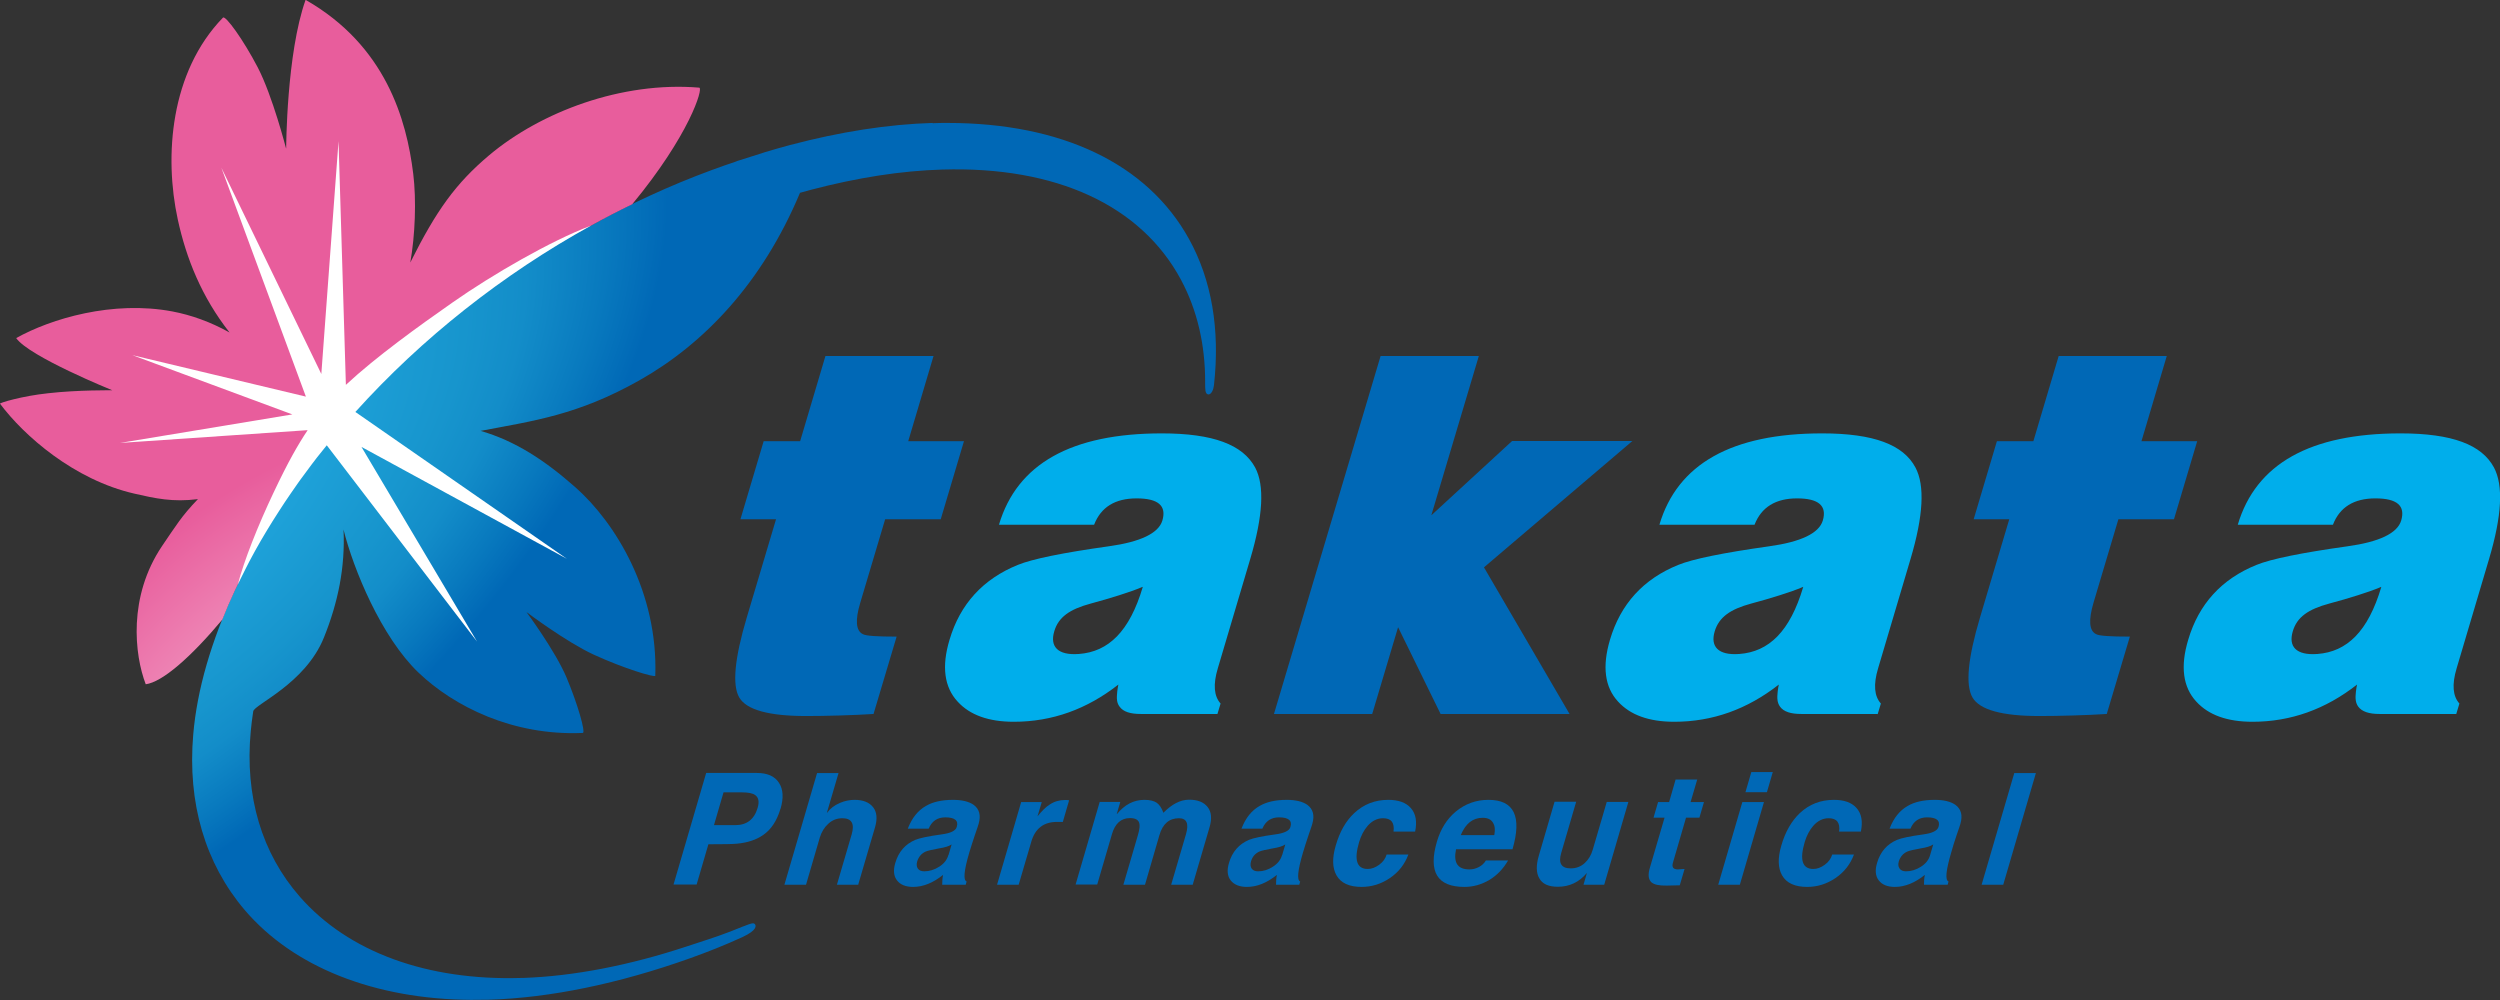
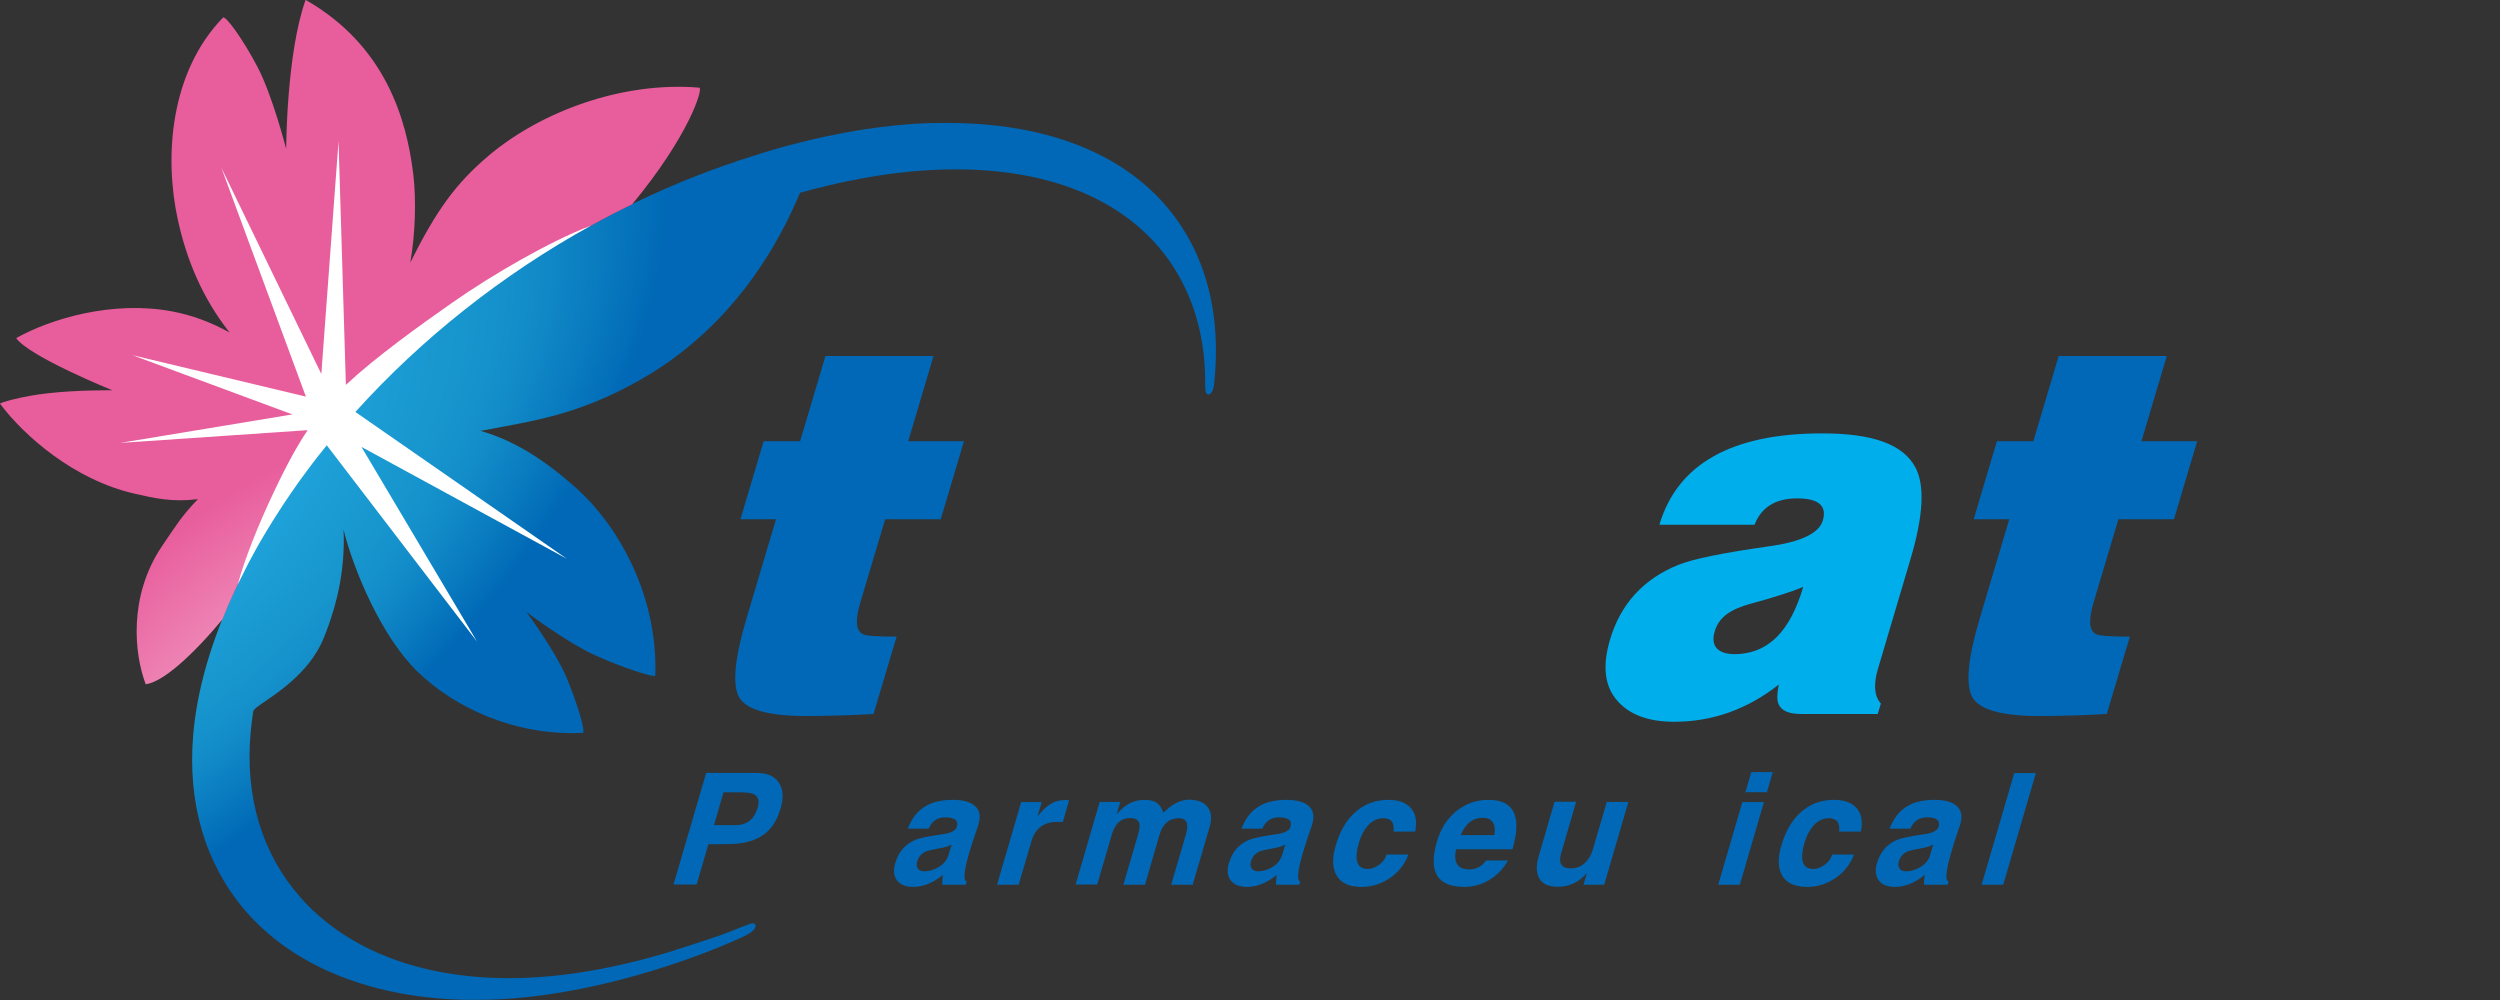
<svg xmlns="http://www.w3.org/2000/svg" id="_レイヤー_2" data-name="レイヤー_2" width="170" height="68" viewBox="0 0 170 68">
  <rect x="0" y="0" width="170" height="68" fill="#333333" stroke="none" />
  <defs>
    <radialGradient id="_名称未設定グラデーション_5" data-name="名称未設定グラデーション 5" cx="-3662.82" cy="10283.04" fx="-3662.82" fy="10283.04" r="110.34" gradientTransform="translate(2562.73 660.6) rotate(-41.4) scale(.41 -.21)" gradientUnits="userSpaceOnUse">
      <stop offset="0" stop-color="#fff" />
      <stop offset="0" stop-color="#fff" />
      <stop offset=".05" stop-color="#e8f5fb" />
      <stop offset=".14" stop-color="#aeddf1" />
      <stop offset=".28" stop-color="#52b8e2" />
      <stop offset=".35" stop-color="#1fa3da" />
      <stop offset=".63" stop-color="#1795cd" />
      <stop offset=".74" stop-color="#138dc9" />
      <stop offset=".89" stop-color="#0879be" />
      <stop offset="1" stop-color="#0068b6" />
    </radialGradient>
    <radialGradient id="_名称未設定グラデーション_4" data-name="名称未設定グラデーション 4" cx="-3844.87" cy="7017.08" fx="-3844.87" fy="7017.08" r="75.41" gradientTransform="translate(2578.77 683.84) rotate(-39.32) scale(.41 -.3)" gradientUnits="userSpaceOnUse">
      <stop offset="0" stop-color="#fff" />
      <stop offset=".13" stop-color="#fff" />
      <stop offset=".21" stop-color="#f9d7e6" />
      <stop offset=".28" stop-color="#f4b9d3" />
      <stop offset=".33" stop-color="#f3aecd" />
      <stop offset=".47" stop-color="#f19dc3" />
      <stop offset=".74" stop-color="#ed7db0" />
      <stop offset="1" stop-color="#e85d9c" />
    </radialGradient>
  </defs>
  <g id="_レイヤー_1-2" data-name="レイヤー_1">
    <g id="_レイヤー_1-2">
      <g>
        <path d="M53.07,55c-.24.81-.63,1.41-1.19,1.79-.45.31-1.03.51-1.76.58-.29.03-.94.04-1.95.04l-.8,2.74h-1.57l2.22-7.59h3.43c.73,0,1.23.22,1.52.67.29.44.32,1.03.11,1.76M51.52,54.93c.12-.4.07-.69-.16-.86-.17-.13-.48-.19-.92-.19h-1.24l-.65,2.23h1.45c.78,0,1.29-.39,1.52-1.18" fill="#0068b6" />
-         <path d="M58.38,60.16h-1.47l1-3.41c.22-.74,0-1.11-.63-1.11-.36,0-.68.12-.95.37-.27.24-.46.55-.58.93l-.94,3.22h-1.47l2.22-7.59h1.46l-.79,2.69h.02c.2-.28.49-.5.86-.66.33-.14.67-.21,1-.21.58,0,1,.17,1.26.5.26.33.3.79.13,1.37l-1.14,3.89h0Z" fill="#0068b6" />
        <path d="M65.65,60.16h-1.58c0-.21.01-.43.06-.67-.67.54-1.35.82-2.04.82-.5,0-.87-.15-1.09-.44-.23-.29-.27-.69-.12-1.19.22-.76.68-1.28,1.36-1.57.3-.12.89-.25,1.78-.37.62-.08.97-.25,1.04-.51.13-.43-.13-.65-.78-.65-.54,0-.92.26-1.13.77h-1.42c.28-.73.69-1.24,1.24-1.55.46-.27,1.07-.41,1.83-.41.61,0,1.08.11,1.41.34.39.29.5.71.34,1.28,0,.03-.09.28-.25.75-.16.48-.29.88-.39,1.22-.36,1.22-.42,1.87-.18,1.96l-.06.22h0ZM64.5,58.14l.21-.72c-.17.12-.46.21-.85.27-.45.08-.75.15-.9.21-.3.13-.49.36-.59.67-.06.2-.04.37.04.49.09.13.24.19.44.19.34,0,.68-.1,1.01-.31.33-.21.54-.47.63-.8" fill="#0068b6" />
        <path d="M72.29,55.89h-.42c-.9,0-1.48.45-1.74,1.34l-.86,2.93h-1.47l1.64-5.62h1.4l-.29.97c.31-.38.58-.65.83-.8.31-.21.66-.31,1.04-.31.07,0,.16,0,.28.02l-.43,1.48Z" fill="#0068b6" />
        <path d="M81.11,60.16h-1.47l1-3.41c.22-.74.06-1.11-.47-1.11-.66,0-1.11.38-1.33,1.15l-.98,3.37h-1.47l.99-3.38c.11-.38.14-.65.09-.81-.06-.22-.27-.34-.63-.34-.61,0-1.02.37-1.23,1.1l-1,3.42h-1.47l1.64-5.62h1.4l-.24.82h.02c.52-.64,1.14-.96,1.86-.96.37,0,.65.07.84.2.19.14.34.36.45.68.58-.59,1.16-.89,1.75-.89s1,.17,1.26.5c.26.33.3.79.13,1.37l-1.14,3.89h0Z" fill="#0068b6" />
        <path d="M88.35,60.16h-1.58c0-.21.01-.43.06-.67-.67.54-1.35.82-2.04.82-.5,0-.87-.15-1.1-.44-.23-.29-.27-.69-.12-1.19.22-.76.68-1.28,1.36-1.57.29-.12.89-.25,1.78-.37.62-.08.97-.25,1.04-.51.13-.43-.13-.65-.78-.65-.54,0-.92.26-1.13.77h-1.42c.28-.73.69-1.24,1.24-1.55.47-.27,1.07-.41,1.83-.41.61,0,1.08.11,1.41.34.39.29.5.71.34,1.28,0,.03-.09.28-.25.75-.16.48-.29.88-.39,1.22-.36,1.22-.42,1.87-.19,1.96l-.06.22h0ZM87.19,58.14l.21-.72c-.17.12-.46.21-.85.27-.45.08-.75.15-.9.21-.3.13-.49.36-.58.67-.06.2-.04.36.04.49.09.13.24.19.44.19.34,0,.68-.1,1-.31.33-.21.54-.47.63-.8" fill="#0068b6" />
        <path d="M96.24,56.55h-1.48c.08-.61-.16-.91-.71-.91-.4,0-.76.18-1.06.53-.25.29-.44.66-.57,1.09-.36,1.22-.16,1.83.59,1.83.26,0,.52-.1.78-.29.26-.19.42-.42.5-.69h1.48c-.25.67-.67,1.2-1.26,1.6-.59.4-1.23.6-1.92.6-.84,0-1.41-.26-1.71-.79-.28-.5-.3-1.17-.05-2.02.27-.94.69-1.68,1.26-2.21.64-.6,1.41-.9,2.31-.9.69,0,1.2.18,1.53.55.35.39.44.93.3,1.6" fill="#0068b6" />
        <path d="M102.83,57.75h-3.82c-.19.92.11,1.37.91,1.37.22,0,.43-.05.64-.16.21-.11.37-.26.48-.45h1.51c-.33.57-.75,1.01-1.28,1.33-.53.31-1.09.47-1.69.47-1.85,0-2.47-1.03-1.87-3.08.25-.85.67-1.53,1.28-2.04.64-.53,1.38-.8,2.22-.8,1.75,0,2.29,1.12,1.64,3.36M101.61,56.79c.07-.35.05-.63-.09-.85-.13-.22-.36-.33-.7-.33-.67,0-1.16.39-1.49,1.18h2.27Z" fill="#0068b6" />
        <path d="M109.08,60.16h-1.4l.23-.8c-.53.63-1.19.94-1.98.94-.63,0-1.05-.19-1.26-.58-.21-.36-.22-.86-.04-1.5l1.08-3.7h1.47l-1.02,3.49c-.2.69.01,1.04.65,1.04.37,0,.69-.12.96-.37.25-.23.43-.53.54-.91l.95-3.24h1.47l-1.64,5.62Z" fill="#0068b6" />
-         <path d="M114.22,60.2l-.88.02c-.51.01-.85-.06-1.04-.22-.21-.19-.25-.52-.11-.99l1-3.41h-.75l.31-1.06h.75l.44-1.53h1.47l-.45,1.53h.91l-.31,1.06h-.91l-.89,3.06c-.09.31.02.46.34.46.04,0,.19-.01.45-.03l-.33,1.12h0Z" fill="#0068b6" />
        <path d="M118.31,60.16h-1.47l1.64-5.62h1.47l-1.64,5.62h0ZM120.15,53.87h-1.46l.4-1.37h1.46l-.4,1.37h0Z" fill="#0068b6" />
        <path d="M126.54,56.55h-1.48c.08-.61-.16-.91-.71-.91-.4,0-.76.18-1.06.53-.25.29-.44.66-.57,1.09-.36,1.22-.16,1.83.59,1.83.26,0,.52-.1.78-.29.26-.19.42-.42.5-.69h1.48c-.25.67-.67,1.2-1.26,1.6-.59.4-1.23.6-1.92.6-.84,0-1.41-.26-1.71-.79-.28-.5-.3-1.17-.05-2.02.27-.94.7-1.68,1.26-2.21.64-.6,1.41-.9,2.32-.9.69,0,1.2.18,1.53.55.35.39.44.93.3,1.6" fill="#0068b6" />
        <path d="M132.41,60.16h-1.58c0-.21.01-.43.06-.67-.67.54-1.35.82-2.04.82-.5,0-.87-.15-1.09-.44-.23-.29-.27-.69-.12-1.19.22-.76.68-1.28,1.36-1.57.3-.12.89-.25,1.78-.37.61-.08.96-.25,1.04-.51.13-.43-.13-.65-.78-.65-.54,0-.92.26-1.13.77h-1.42c.28-.73.69-1.24,1.24-1.55.46-.27,1.07-.41,1.83-.41.61,0,1.08.11,1.41.34.39.29.5.71.34,1.28,0,.03-.09.28-.25.75-.16.48-.29.88-.38,1.22-.36,1.22-.42,1.87-.18,1.96l-.06.22h0ZM131.25,58.14l.21-.72c-.17.12-.46.21-.85.27-.45.08-.75.15-.9.21-.3.13-.49.36-.59.67-.06.2-.04.36.05.49.09.13.24.19.44.19.34,0,.68-.1,1.01-.31.33-.21.54-.47.63-.8" fill="#0068b6" />
        <polygon points="136.22 60.16 134.75 60.16 136.97 52.57 138.44 52.57 136.22 60.16" fill="#0068b6" />
        <path d="M63.99,35.31h-3.8l-1.69,5.67c-.36,1.19-.3,1.91.17,2.14.2.12.97.17,2.3.17l-1.57,5.26c-1.33.09-3.35.14-4.57.14-2.55,0-4.07-.42-4.56-1.26-.49-.84-.32-2.65.51-5.44l1.99-6.68h-2.42l1.58-5.31h2.48l1.72-5.79h7.35l-1.72,5.79h3.79l-1.58,5.31Z" fill="#0068b6" />
-         <path d="M82.79,48.55h-5.22c-.71,0-1.19-.15-1.44-.5-.19-.25-.19-.54-.18-.73.02-.42.1-.77.1-.77-2.14,1.68-4.51,2.53-7.11,2.53-1.72,0-2.99-.46-3.82-1.37-.91-.98-1.1-2.39-.55-4.21.72-2.43,2.28-4.13,4.65-5.09.98-.4,3.03-.82,6.16-1.26,2.18-.3,3.4-.89,3.66-1.75.3-1.01-.28-1.51-1.75-1.51s-2.43.6-2.89,1.79h-6.47c1.23-4.14,4.92-6.21,11.07-6.21,3.5,0,5.51.77,6.35,2.32.65,1.22.54,3.28-.33,6.21-.21.71-1.81,6.12-2.21,7.45-.33,1.1-.26,1.89.19,2.39l-.22.73h0ZM77.71,39.91s-.04,0-.07.02c-.72.31-2.19.77-3.46,1.11-1.45.39-2.21.93-2.49,1.89-.31,1.03.23,1.65,1.68,1.54,2-.15,3.44-1.52,4.34-4.56" fill="#00aeeb" />
        <path d="M127.71,48.55h-5.22c-.71,0-1.2-.15-1.45-.5-.18-.25-.19-.54-.18-.73.02-.42.1-.77.1-.77-2.14,1.68-4.51,2.53-7.11,2.53-1.72,0-2.99-.46-3.82-1.37-.91-.98-1.09-2.39-.55-4.21.72-2.43,2.27-4.13,4.65-5.09.98-.4,3.04-.82,6.16-1.26,2.18-.3,3.4-.89,3.66-1.75.3-1.01-.29-1.51-1.75-1.51s-2.43.6-2.89,1.79h-6.47c1.23-4.14,4.93-6.21,11.07-6.21,3.5,0,5.52.77,6.34,2.32.65,1.22.54,3.28-.33,6.21-.21.71-1.81,6.12-2.21,7.45-.33,1.1-.26,1.89.19,2.39l-.22.73h0ZM122.63,39.91s-.05,0-.07.02c-.72.31-2.19.77-3.47,1.11-1.44.39-2.2.93-2.49,1.89-.31,1.03.23,1.65,1.68,1.54,2-.15,3.44-1.52,4.34-4.56" fill="#00aeeb" />
-         <path d="M167.02,48.55h-5.22c-.71,0-1.19-.16-1.44-.5-.18-.25-.19-.54-.18-.73.02-.42.1-.77.1-.77-2.14,1.68-4.51,2.53-7.11,2.53-1.72,0-2.99-.46-3.82-1.37-.91-.98-1.1-2.39-.55-4.21.72-2.43,2.27-4.13,4.65-5.09.98-.4,3.04-.82,6.17-1.26,2.18-.3,3.4-.89,3.66-1.75.3-1.01-.28-1.51-1.75-1.51s-2.43.6-2.89,1.79h-6.47c1.23-4.14,4.92-6.21,11.07-6.21,3.51,0,5.52.77,6.35,2.32.65,1.22.54,3.28-.33,6.21-.21.71-1.81,6.12-2.21,7.45-.33,1.1-.26,1.89.19,2.39l-.22.73h0ZM161.94,39.91s-.05,0-.07.02c-.72.31-2.19.77-3.47,1.11-1.45.39-2.21.93-2.49,1.89-.31,1.03.22,1.65,1.68,1.54,2-.15,3.44-1.52,4.34-4.56" fill="#00aeeb" />
-         <polygon points="106.73 48.55 100.91 38.58 111 29.99 102.82 29.99 97.33 35.04 100.56 24.21 93.88 24.21 86.63 48.55 93.31 48.55 95.07 42.65 97.96 48.55 106.73 48.55" fill="#0068b6" />
        <path d="M147.84,35.31h-3.79l-1.69,5.67c-.35,1.19-.3,1.91.17,2.14.2.12.97.17,2.3.17l-1.57,5.26c-1.33.09-3.35.14-4.57.14-2.55,0-4.07-.42-4.56-1.26-.49-.84-.32-2.65.51-5.44l1.99-6.68h-2.42l1.58-5.31h2.48l1.72-5.79h7.35l-1.72,5.79h3.79l-1.58,5.31h0Z" fill="#0068b6" />
        <g>
          <path d="M63.43,8.36c-3.05.09-6.29.6-9.7,1.5-.05.01-.1.03-.15.04-.52.14-1.04.29-1.57.45-.07.02-.14.04-.21.07-.52.16-1.05.33-1.58.5-.06.02-.13.04-.19.07-.55.18-1.1.38-1.65.58-2.82,1.04-5.6,2.32-8.27,3.81-.03.02-.32.15-.35.17-6.19,3.45-12.11,6.91-16.7,12.17-.35.4-1.03,1.21-1.39,1.75-.79,1.21-4.39,7.5-5.19,9.51-.11.27-.21.54-.33.79-.02.05-.05.1-.08.16-.04.08-.07.15-.11.23-1.58,3.39-2.56,6.72-2.82,9.79-.4,4.65.81,8.77,3.5,11.93,3.32,3.89,8.83,6.06,15.37,6.11.4,0,.81,0,1.22-.01,4.18-.12,8.87-1.1,13.67-2.81,1.18-.42,2.42-.91,3.59-1.45,1.01-.47.95-.79.82-.9-.12-.1-.36.01-1.61.51-.97.38-2.05.71-3.01,1.03-3.87,1.28-7.67,2.02-11.11,2.14h-.11c-6.42.2-11.78-1.76-15.07-5.51-2.6-2.96-3.76-6.85-3.35-11.25.04-.45.1-.91.17-1.37.08-.47,3.53-1.87,4.8-5,.97-2.4,1.46-4.8,1.34-7.36.67,2.7,2.57,7.31,5.1,9.73,2.39,2.28,6.39,4.31,11.17,4.1.21-.01-.34-1.95-1.11-3.78-.78-1.83-2.72-4.44-2.72-4.44,0,0,2.68,2.02,4.56,2.89,2.02.93,4.19,1.59,4.2,1.44.19-5.67-2.7-10.4-5.43-12.81-2.08-1.84-4.1-3.16-6.45-3.84,3.65-.69,6.61-1.08,10.77-3.42,4.41-2.48,8.38-6.63,10.95-12.77.24-.07.49-.13.73-.2,3.16-.83,6.16-1.3,8.95-1.38,7.74-.23,13.51,2.43,16.23,7.5,1.1,2.06,1.65,4.41,1.64,6.98,0,.45-.01.77.2.81.09.02.2-.05.28-.21.06-.1.1-.26.12-.42.42-3.77-.15-7.15-1.71-9.96-2.83-5.1-8.64-7.87-16.42-7.87-.34,0-.68,0-1.02.02" fill="url(#_名称未設定グラデーション_5)" />
          <path d="M19.45,10.09s-.91-3.55-1.92-5.5c-.99-1.9-2.2-3.57-2.37-3.39-3.58,3.69-4.01,9.42-3.07,13.73.57,2.62,1.61,5.25,3.52,7.68-1.31-.73-2.62-1.19-3.88-1.43-4.06-.77-8.27.49-10.63,1.81.88,1.26,6.54,3.55,6.54,3.55,0,0-2.35-.03-4.36.2C1.47,26.93-.04,27.4,0,27.45c1.62,2.17,5.03,5.18,9.15,6.12,1.4.32,2.61.59,4.31.37-1.12,1.16-1.51,1.83-2.44,3.19-2.32,3.44-1.88,7.39-1.11,9.4,1.13-.15,3.06-1.83,5.21-4.4h0c.26-.65.54-1.31.85-1.97.04-.08.07-.15.11-.23.02-.05.05-.11.08-.16.12-.26.22-.52.33-.79.8-2.02,4.4-8.3,5.19-9.51.35-.54,1.04-1.35,1.39-1.75,4.59-5.26,10.51-8.72,16.7-12.17.03-.02.32-.15.35-.17.94-.52,1.9-1.02,2.87-1.49,3.89-4.7,4.85-7.9,4.56-7.93-5.27-.44-10.78,1.65-14.28,4.59-2.28,1.92-3.6,3.76-5.37,7.3.33-1.86.42-4.24.2-6.03-.45-3.68-1.87-8.72-7.32-11.83-1.3,3.65-1.32,10.09-1.32,10.09" fill="url(#_名称未設定グラデーション_4)" />
          <path d="M24.15,28.03c4.53-5.03,10.04-9.38,16.04-12.69-.01,0-.02,0-.03.01-2.71,1.03-6.65,3.3-9.39,5.22-2.26,1.58-5.2,3.69-7.25,5.6l-.5-16.57-1.17,15.83-6.8-14.03,5.75,15.57c-3.31-.79-11.8-2.82-11.8-2.82l10.88,4.03-11.72,1.94,12.76-.87c-.66.99-1.32,2.14-2.31,4.23-1.08,2.28-2.02,4.65-2.44,6.27.12-.26.25-.51.38-.77.05-.11.11-.21.16-.32.15-.3.3-.59.46-.88.06-.12.13-.23.19-.35.49-.88,1.02-1.76,1.59-2.64.14-.21.27-.42.41-.63.13-.2.27-.39.4-.59.16-.23.32-.46.48-.69.13-.18.26-.37.4-.55.18-.24.36-.49.54-.73.13-.17.26-.34.39-.51.21-.27.43-.54.65-.81,0,0,0,0,0,0l10.22,13.35-7.86-13.24,13.97,7.61-14.39-9.99h0Z" fill="#fff" />
        </g>
      </g>
    </g>
  </g>
</svg>